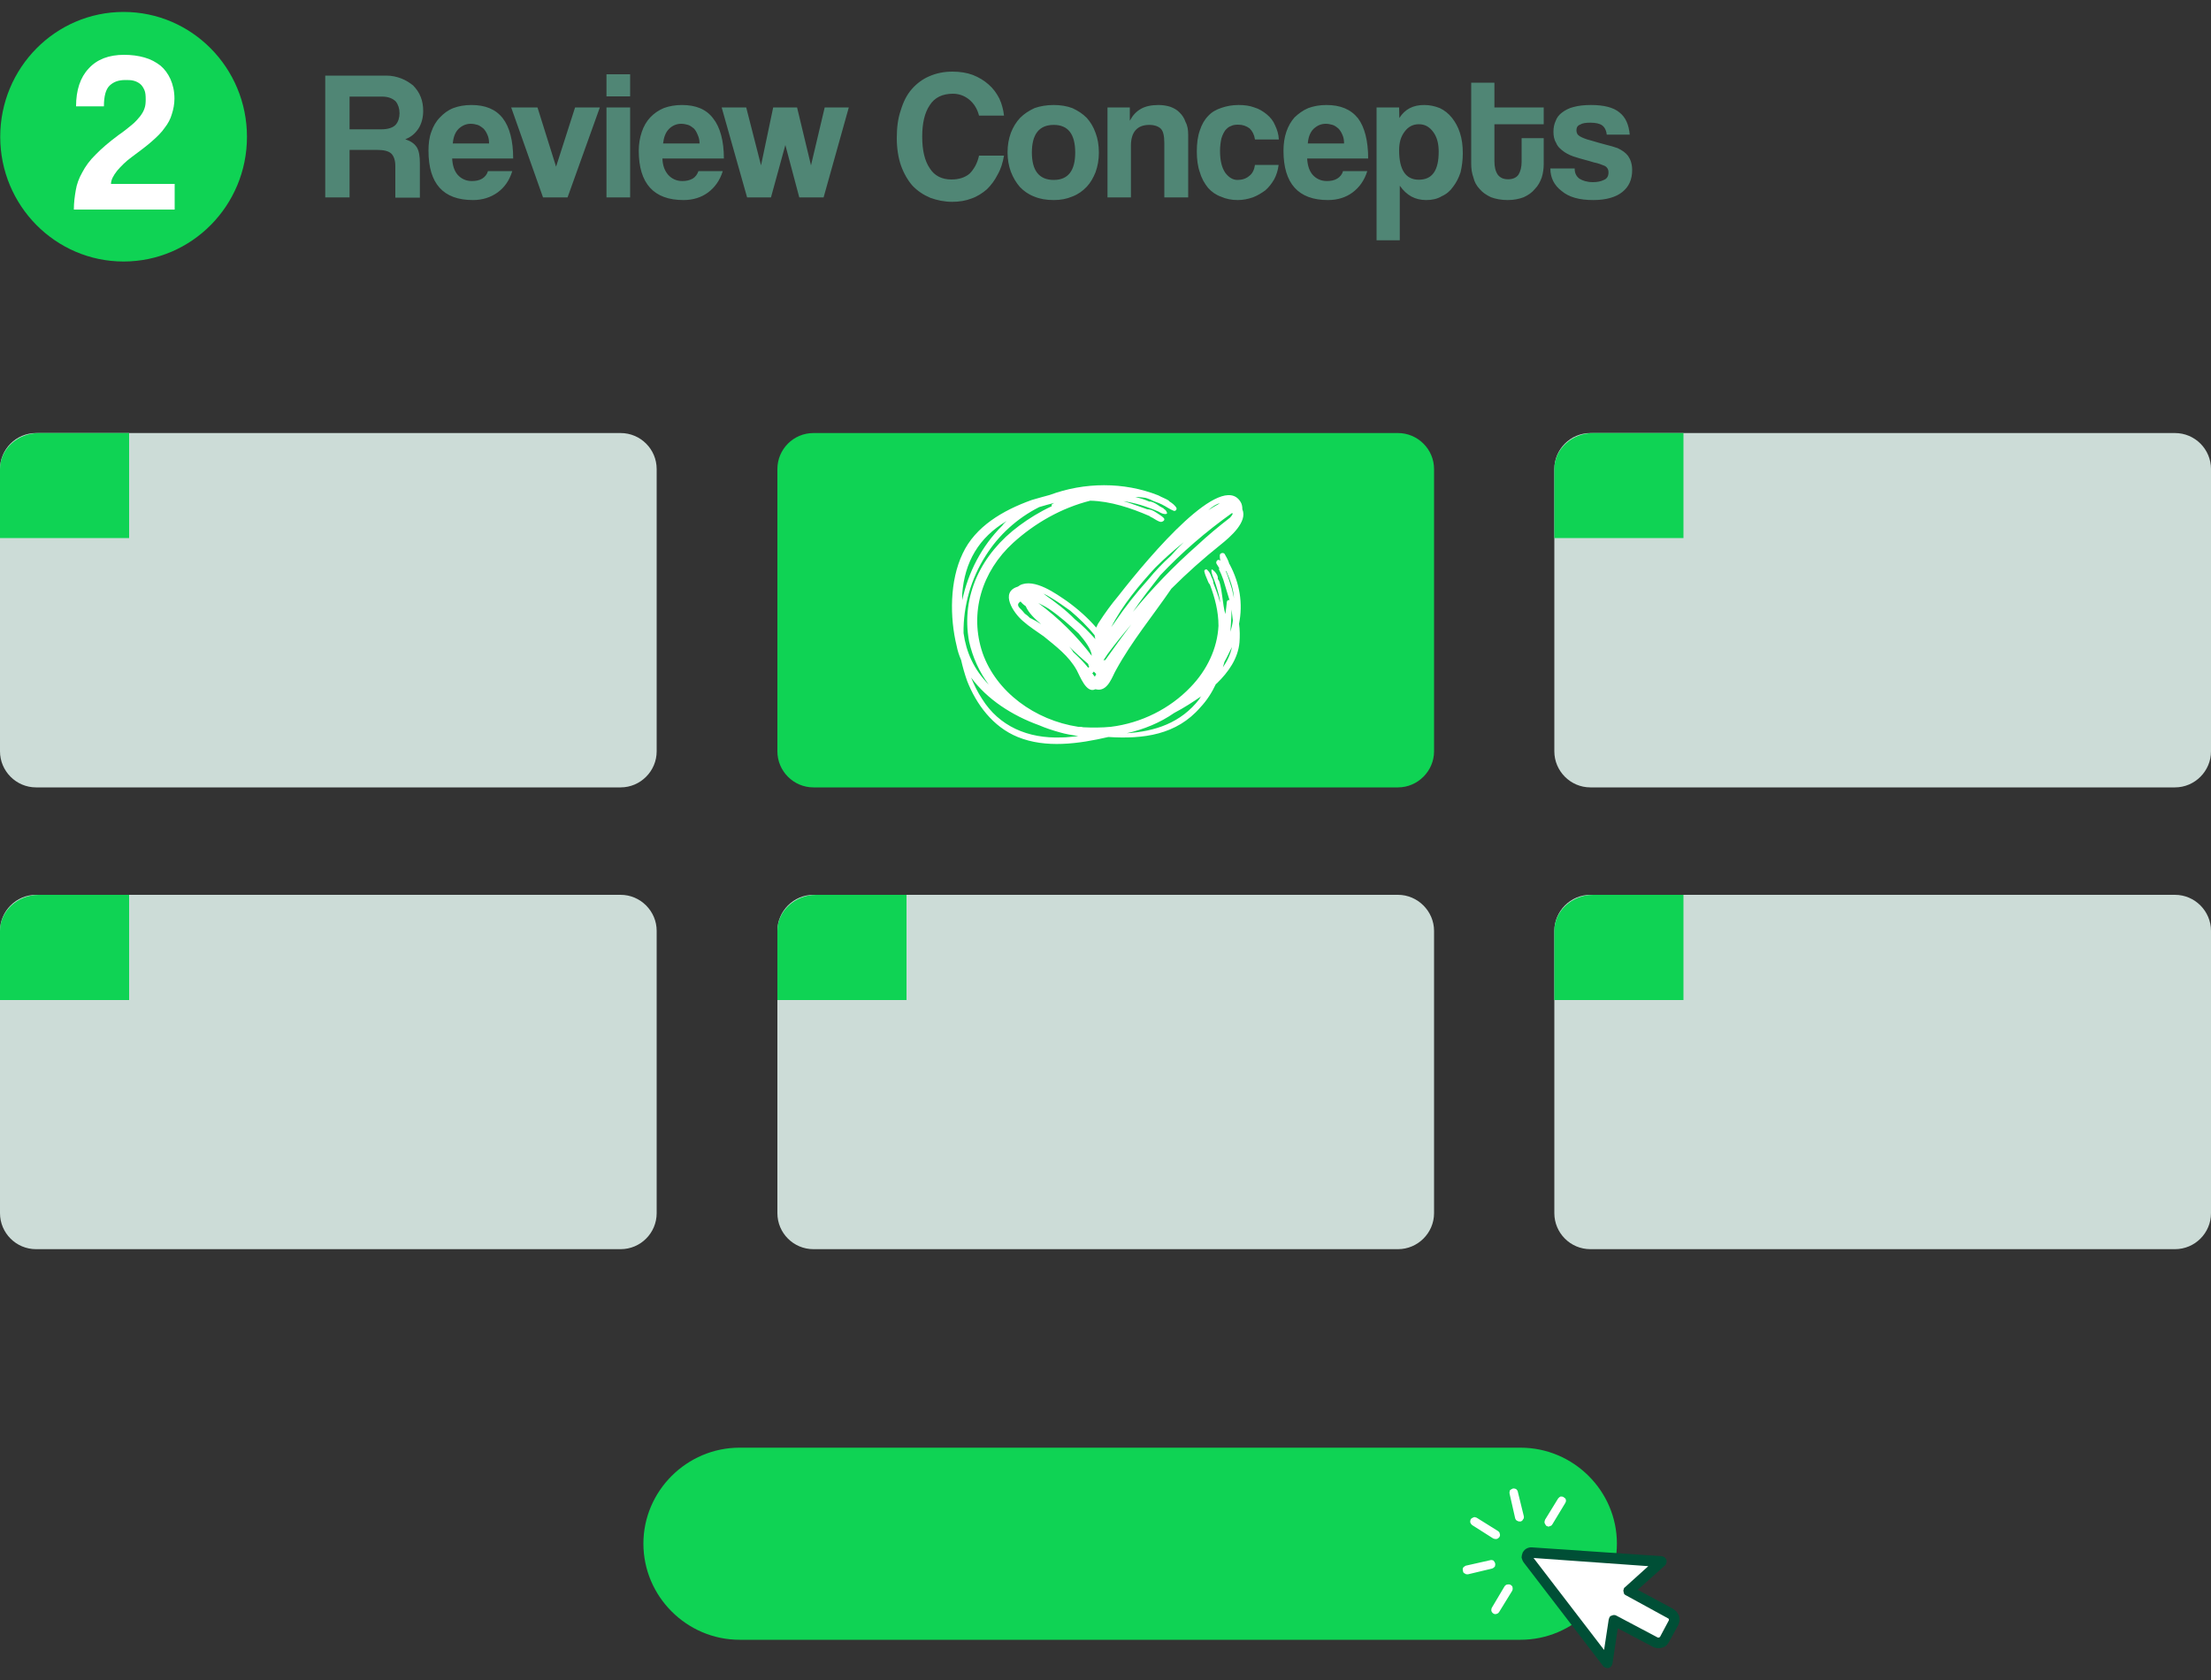
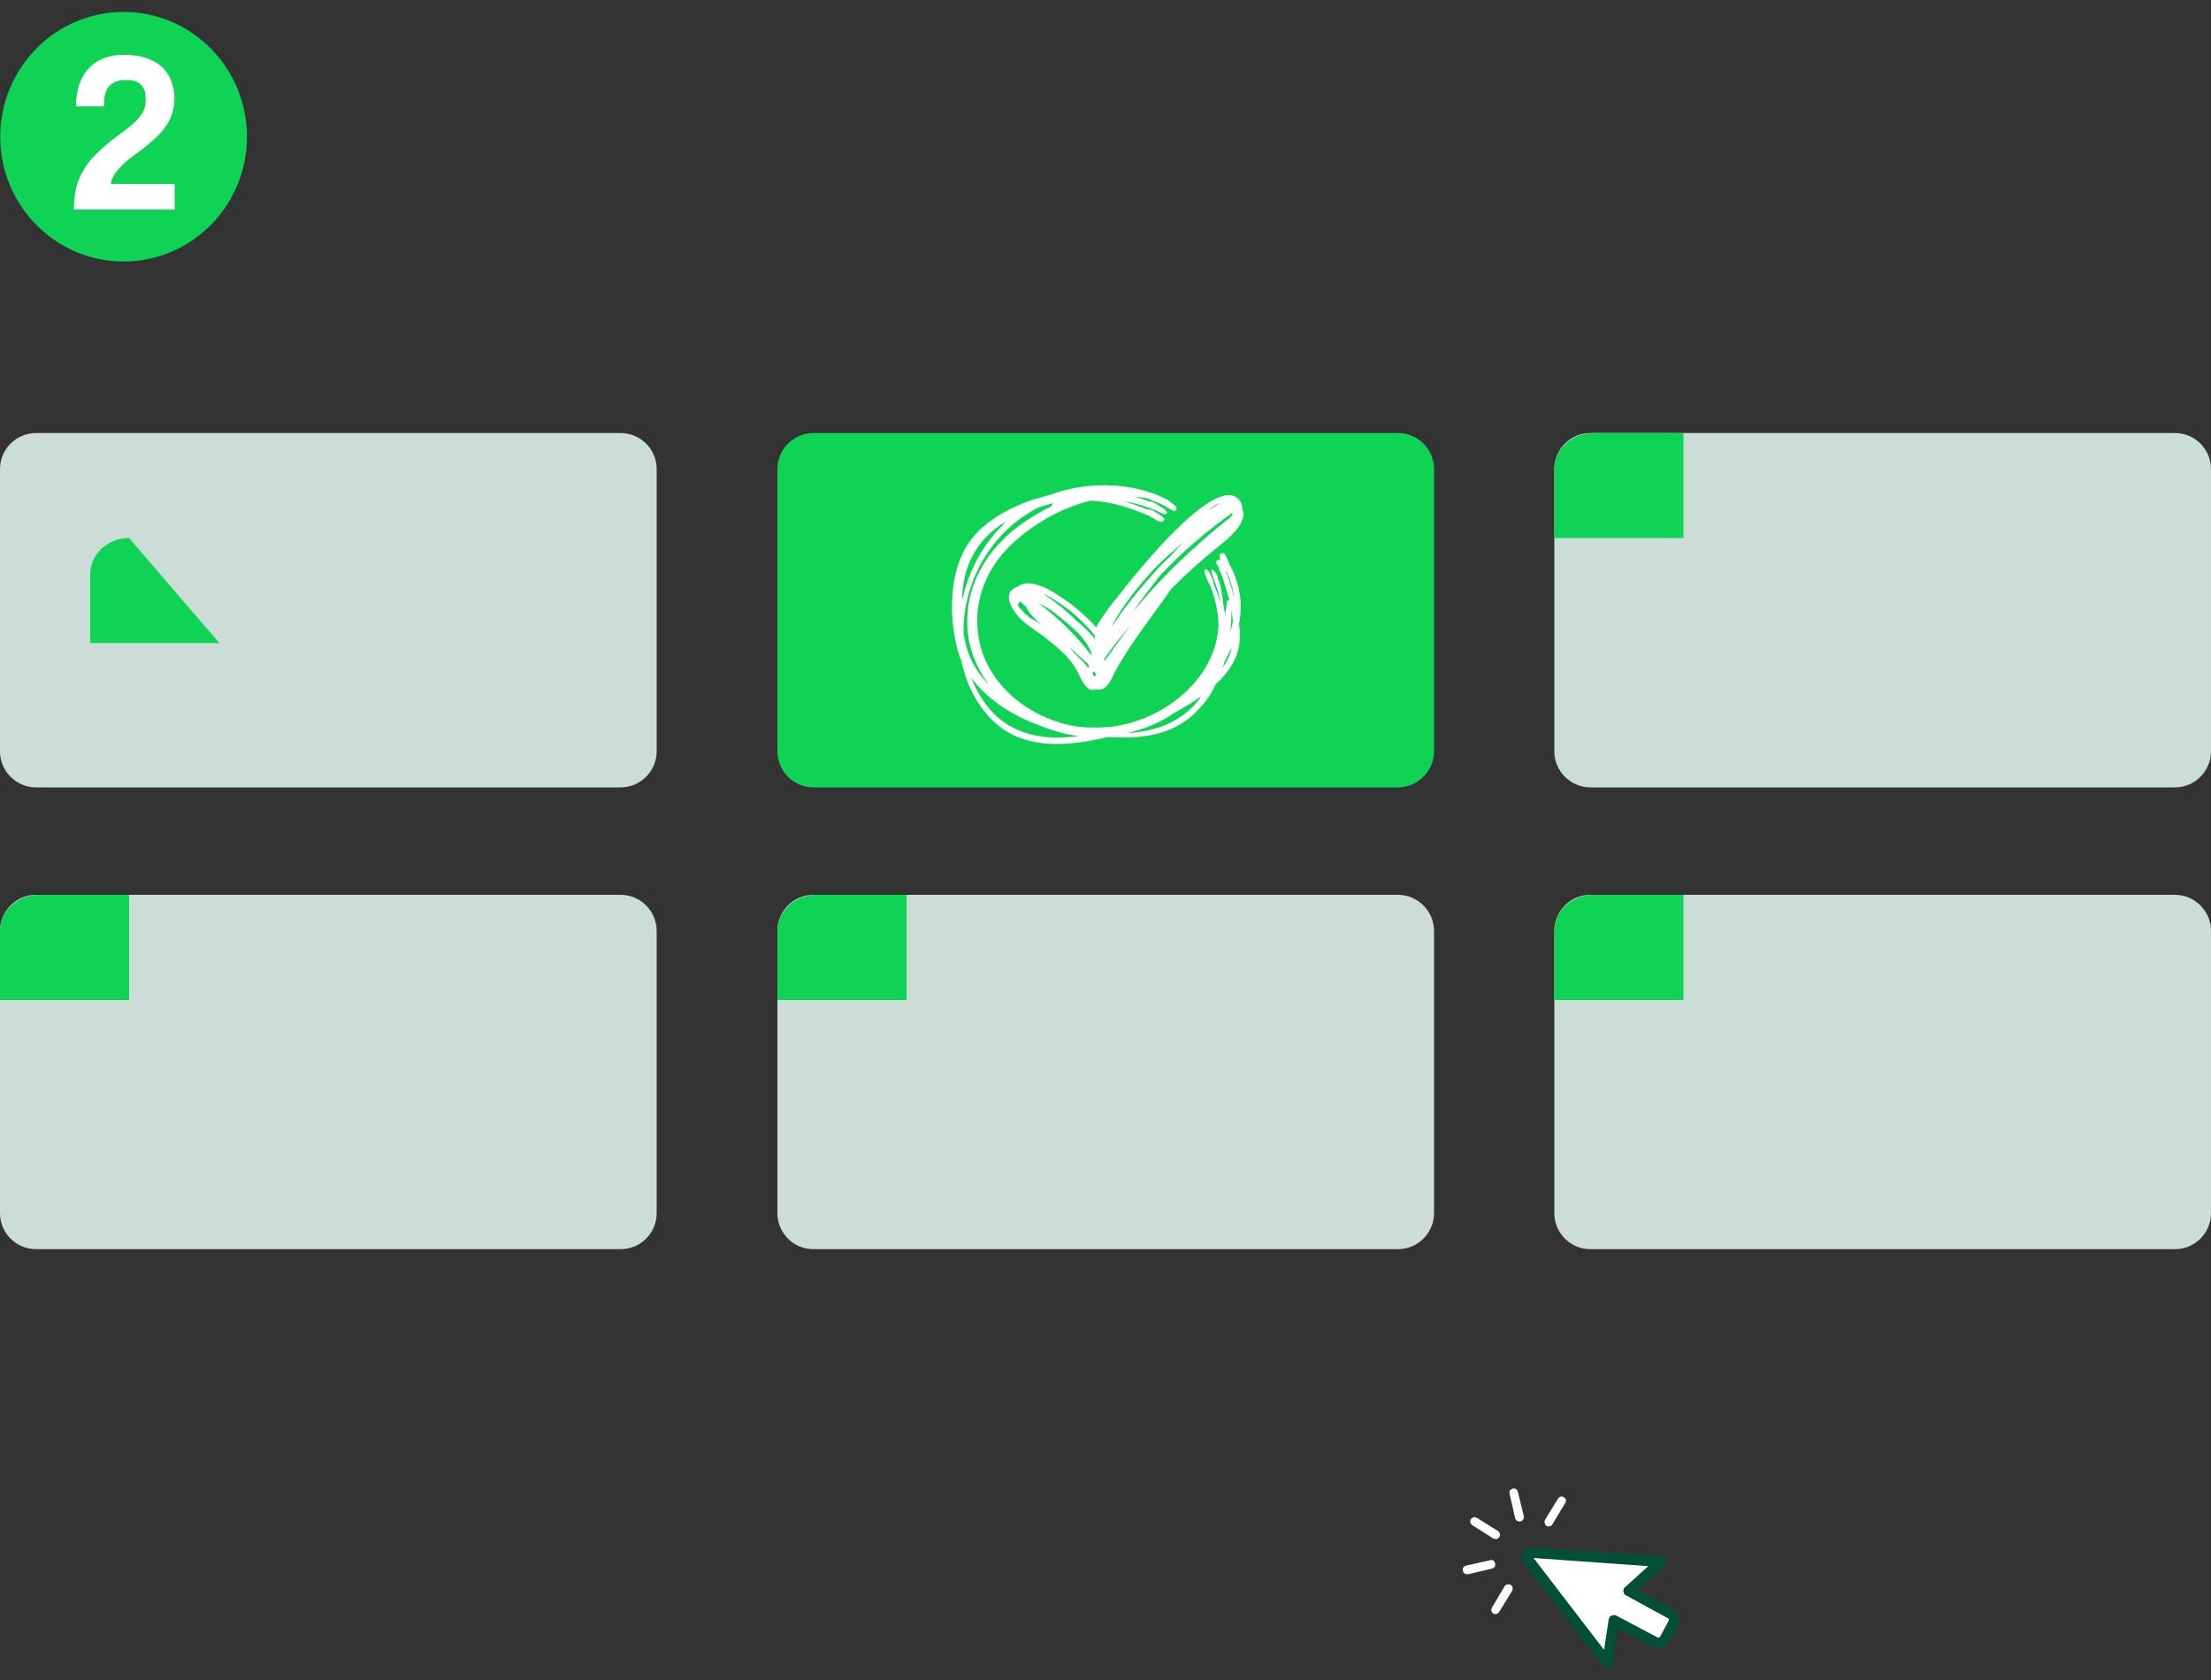
<svg xmlns="http://www.w3.org/2000/svg" xml:space="preserve" width="100px" height="76px" version="1.1" style="shape-rendering:geometricPrecision; text-rendering:geometricPrecision; image-rendering:optimizeQuality; fill-rule:evenodd; clip-rule:evenodd" viewBox="0 0 100 76">
  <rect x="0" y="0" width="100" height="76" fill="#333333" stroke="none" />
  <defs>
    <style type="text/css">
   
    .fil0 {fill:#0FD354}
    .fil5 {fill:#CCDCD7}
    .fil2 {fill:#004F36;fill-rule:nonzero}
    .fil4 {fill:#508675;fill-rule:nonzero}
    .fil3 {fill:white;fill-rule:nonzero}
    .fil1 {fill:white;fill-rule:nonzero}
   
  </style>
  </defs>
  <g id="Layer_x0020_1">
    <g id="_1821293174368">
      <path class="fil0" d="M36.79 19.59l26.44 0c0.89,0 1.63,0.73 1.63,1.63l0 12.77c0,0.89 -0.74,1.63 -1.63,1.63l-26.44 0c-0.9,0 -1.63,-0.74 -1.63,-1.63l0 -12.77c0,-0.9 0.73,-1.63 1.63,-1.63z" />
      <g>
-         <path class="fil0" d="M33.45 65.49l35.32 0c2.4,0 4.36,1.96 4.36,4.34l0 0c0,2.39 -1.96,4.35 -4.36,4.35l-35.32 0c-2.39,0 -4.35,-1.96 -4.35,-4.35l0 0c0,-2.38 1.96,-4.34 4.35,-4.34z" />
        <path class="fil1" d="M72.69 75.22l-3.58 -4.68c-0.11,-0.12 0,-0.32 0.16,-0.3l5.87 0.4 -1.49 1.33 1.91 1.02c0.14,0.08 0.2,0.27 0.13,0.43l-0.4 0.74c-0.08,0.14 -0.28,0.21 -0.42,0.13l-1.87 -0.99 -0.31 1.92 0 0z" />
        <path class="fil2" d="M72.89 73.09l0 0c0.03,-0.02 0.08,-0.03 0.11,-0.03l0 0c0.04,0 0.08,0.01 0.11,0.03l1.87 0.99c0.02,0 0.03,0 0.05,0 0.01,0 0.03,-0.02 0.05,-0.03l0.4 -0.75 0 -0.02 0 -0.03 -0.02 -0.03 -1.9 -1.04c-0.05,-0.02 -0.07,-0.04 -0.1,-0.07 -0.01,-0.03 -0.03,-0.08 -0.03,-0.11l0 0c-0.02,-0.05 0,-0.08 0.01,-0.11 0,-0.05 0.04,-0.08 0.07,-0.1l1.04 -0.94 -5.19 -0.37 3.19 4.16 0.21 -1.38c0.01,-0.04 0.03,-0.08 0.04,-0.11l0 0c0.02,-0.03 0.05,-0.05 0.08,-0.06l0.01 0zm2.38 1.41c-0.08,0.04 -0.18,0.06 -0.26,0.06 -0.08,0 -0.17,-0.02 -0.25,-0.06l-1.59 -0.84 -0.24 1.59c-0.01,0.06 -0.03,0.09 -0.06,0.13l0 0c-0.03,0.03 -0.06,0.06 -0.11,0.08 -0.05,0 -0.1,0 -0.15,-0.02 -0.03,-0.02 -0.08,-0.03 -0.11,-0.08l-3.58 -4.67c-0.05,-0.07 -0.08,-0.14 -0.1,-0.22 0,-0.08 0.02,-0.17 0.05,-0.24 0.05,-0.08 0.11,-0.15 0.18,-0.18 0.06,-0.03 0.14,-0.06 0.24,-0.05l5.87 0.4c0.04,0 0.09,0.03 0.13,0.05 0.03,0.03 0.06,0.08 0.08,0.11 0.01,0.05 0.01,0.1 0,0.14 -0.02,0.05 -0.04,0.1 -0.07,0.12l-1.23 1.1 1.6 0.86c0.06,0.04 0.11,0.09 0.16,0.13 0.05,0.07 0.08,0.13 0.11,0.19 0.02,0.09 0.02,0.15 0.02,0.23 -0.02,0.06 -0.03,0.14 -0.07,0.21l-0.4 0.73c-0.03,0.05 -0.06,0.1 -0.09,0.13 -0.05,0.05 -0.08,0.08 -0.13,0.1l0 0z" />
        <path class="fil3" d="M67.48 72.72l0.57 -0.96c0.04,-0.05 0.08,-0.08 0.13,-0.08 0.05,-0.01 0.1,-0.01 0.15,0.02 0.04,0.03 0.08,0.06 0.08,0.11 0.01,0.05 0.01,0.11 -0.02,0.16l-0.59 0.96c-0.02,0.01 -0.03,0.05 -0.05,0.05 -0.02,0.01 -0.05,0.03 -0.06,0.03 -0.04,0.01 -0.05,0.01 -0.08,0.01 -0.02,-0.01 -0.05,-0.01 -0.07,-0.03 -0.05,-0.03 -0.08,-0.08 -0.09,-0.13 0,-0.04 0,-0.09 0.03,-0.14l0 0zm3.1 -5.02c0.05,0 0.11,0 0.14,0.03 0.05,0.03 0.09,0.06 0.1,0.11 0.02,0.05 0,0.11 -0.03,0.16l-0.58 0.96c-0.01,0.02 -0.03,0.03 -0.04,0.05 -0.04,0.02 -0.05,0.03 -0.08,0.03 -0.02,0.02 -0.05,0.02 -0.07,0.02 -0.03,-0.02 -0.05,-0.02 -0.08,-0.03l0 0c-0.03,-0.04 -0.06,-0.08 -0.08,-0.13 -0.01,-0.05 0,-0.1 0.02,-0.15l0.59 -0.96c0.03,-0.04 0.08,-0.08 0.11,-0.09l0 0zm-2.29 -0.28c0.03,-0.03 0.08,-0.06 0.13,-0.08 0.05,-0.01 0.1,0 0.15,0.02 0.03,0.03 0.08,0.08 0.08,0.13l0.27 1.1c0.01,0.05 0,0.12 -0.04,0.15 -0.01,0.04 -0.06,0.08 -0.11,0.09 -0.04,0 -0.11,0 -0.14,-0.03 -0.05,-0.01 -0.08,-0.06 -0.1,-0.11l-0.25 -1.1c-0.02,-0.07 0,-0.12 0.01,-0.17zm-1.64 1.22c0.04,-0.02 0.09,0 0.14,0.02l0.96 0.6c0.05,0.04 0.08,0.07 0.08,0.12 0.02,0.04 0.02,0.11 -0.02,0.16l0 0c-0.01,0.01 -0.03,0.03 -0.04,0.04 -0.04,0.02 -0.05,0.04 -0.08,0.04 -0.02,0 -0.05,0 -0.08,0 -0.02,0 -0.04,-0.02 -0.07,-0.02l-0.96 -0.61c-0.03,-0.03 -0.06,-0.06 -0.08,-0.11 -0.01,-0.05 0,-0.11 0.02,-0.16 0.03,-0.03 0.08,-0.06 0.13,-0.08l0 0zm0.89 1.95c0.03,0.03 0.07,0.08 0.08,0.13 0.02,0.05 0,0.1 -0.01,0.15 -0.04,0.04 -0.07,0.07 -0.13,0.09l-1.09 0.26c-0.05,0 -0.1,0 -0.14,-0.04 -0.05,-0.01 -0.08,-0.06 -0.08,-0.11 -0.02,-0.06 -0.02,-0.11 0.01,-0.16 0.03,-0.03 0.07,-0.06 0.11,-0.08l1.11 -0.25c0.05,-0.02 0.09,0 0.14,0.01z" />
      </g>
      <path class="fil0" d="M11.17 6.19c0,-3.12 -2.5,-5.65 -5.58,-5.65 -3.08,0 -5.58,2.53 -5.58,5.65 0,3.11 2.5,5.64 5.58,5.64 3.08,0 5.58,-2.53 5.58,-5.64z" />
      <path class="fil3" d="M3.34 9.48c0,-0.32 0.04,-0.61 0.09,-0.89 0.04,-0.25 0.14,-0.53 0.29,-0.79 0.14,-0.27 0.34,-0.55 0.61,-0.81 0.26,-0.27 0.6,-0.56 1.03,-0.88 0.25,-0.17 0.44,-0.33 0.6,-0.46 0.16,-0.13 0.28,-0.27 0.37,-0.38 0.1,-0.13 0.17,-0.25 0.21,-0.38 0.04,-0.11 0.05,-0.26 0.05,-0.39 0,-0.17 -0.01,-0.32 -0.06,-0.43 -0.05,-0.11 -0.11,-0.21 -0.2,-0.28 -0.08,-0.06 -0.17,-0.11 -0.29,-0.14 -0.11,-0.03 -0.24,-0.03 -0.37,-0.03 -0.31,0 -0.53,0.08 -0.71,0.25 -0.18,0.17 -0.26,0.49 -0.26,0.94l-1.26 0c0,-0.73 0.19,-1.31 0.57,-1.71 0.38,-0.42 0.92,-0.62 1.6,-0.62 0.34,0 0.64,0.04 0.92,0.12 0.29,0.08 0.52,0.21 0.73,0.37 0.19,0.16 0.34,0.37 0.45,0.61 0.11,0.25 0.18,0.54 0.18,0.88 0,0.25 -0.05,0.5 -0.12,0.71 -0.06,0.21 -0.17,0.42 -0.32,0.61 -0.14,0.21 -0.36,0.42 -0.6,0.63 -0.24,0.21 -0.55,0.44 -0.9,0.7 -0.26,0.19 -0.47,0.4 -0.65,0.61 -0.18,0.23 -0.28,0.42 -0.28,0.6l2.88 0 0 1.16 -4.56 0 0 0z" />
-       <path class="fil4" d="M15.81 4.37l0 1.48 1.44 0c0.29,0 0.52,-0.07 0.65,-0.21 0.11,-0.13 0.17,-0.31 0.17,-0.52 0,-0.21 -0.06,-0.39 -0.17,-0.53 -0.13,-0.13 -0.33,-0.22 -0.62,-0.22l-1.47 0zm56.86 1.72c-0.02,-0.2 -0.1,-0.34 -0.21,-0.42 -0.11,-0.08 -0.29,-0.12 -0.53,-0.12 -0.21,0 -0.36,0.02 -0.47,0.09 -0.11,0.04 -0.16,0.13 -0.16,0.25 0,0.12 0.04,0.21 0.16,0.28 0.11,0.06 0.27,0.13 0.48,0.18 0.25,0.08 0.46,0.13 0.67,0.19 0.21,0.05 0.38,0.1 0.55,0.16 0.21,0.1 0.37,0.21 0.48,0.36 0.11,0.16 0.18,0.37 0.18,0.63 0,0.44 -0.15,0.76 -0.45,1 -0.29,0.23 -0.73,0.36 -1.31,0.36 -0.63,0 -1.1,-0.13 -1.43,-0.41 -0.34,-0.26 -0.51,-0.6 -0.51,-1.02l1.1 0c0,0.2 0.06,0.34 0.21,0.46 0.14,0.09 0.35,0.16 0.61,0.16 0.19,0 0.36,-0.03 0.5,-0.1 0.15,-0.06 0.21,-0.18 0.21,-0.34 0,-0.14 -0.06,-0.24 -0.18,-0.3 -0.13,-0.05 -0.29,-0.12 -0.47,-0.15 -0.32,-0.1 -0.59,-0.16 -0.8,-0.23 -0.21,-0.06 -0.39,-0.14 -0.54,-0.24 -0.19,-0.13 -0.32,-0.26 -0.38,-0.42 -0.09,-0.14 -0.12,-0.32 -0.12,-0.5 0,-0.18 0.03,-0.34 0.1,-0.49 0.05,-0.14 0.14,-0.27 0.29,-0.38 0.13,-0.1 0.31,-0.2 0.52,-0.25 0.22,-0.06 0.48,-0.09 0.79,-0.09 0.58,0 1.02,0.11 1.29,0.34 0.28,0.22 0.42,0.56 0.46,1l-1.04 0 0 0zm-3.85 0.16l1 0 0 1.17c0,0.2 -0.03,0.42 -0.09,0.61 -0.07,0.19 -0.16,0.37 -0.31,0.52 -0.13,0.16 -0.29,0.27 -0.5,0.37 -0.21,0.08 -0.45,0.13 -0.73,0.13 -0.29,0 -0.55,-0.05 -0.76,-0.13 -0.21,-0.1 -0.37,-0.21 -0.5,-0.36 -0.15,-0.16 -0.24,-0.32 -0.29,-0.53 -0.07,-0.19 -0.1,-0.4 -0.1,-0.63l0 -3.66 1.05 0 0 1.12 2.23 0 0 0.76 -2.23 0 0 1.67c0,0.27 0.05,0.46 0.15,0.61 0.1,0.13 0.24,0.21 0.47,0.21 0.21,0 0.37,-0.07 0.47,-0.21 0.09,-0.15 0.14,-0.34 0.14,-0.58l0 -1.07 0 0zm-4.65 1.88c0.61,0 0.9,-0.42 0.9,-1.27 0,-0.37 -0.08,-0.66 -0.24,-0.88 -0.18,-0.25 -0.39,-0.36 -0.66,-0.36 -0.26,0 -0.47,0.11 -0.63,0.32 -0.18,0.23 -0.26,0.5 -0.26,0.86 0,0.87 0.29,1.33 0.89,1.33zm-1.91 2.74l0 -6.01 1.02 0 0.01 0.48c0.25,-0.4 0.62,-0.59 1.12,-0.59 0.26,0 0.48,0.05 0.71,0.14 0.21,0.1 0.39,0.24 0.55,0.44 0.15,0.19 0.28,0.42 0.36,0.68 0.09,0.27 0.13,0.58 0.13,0.92 0,0.32 -0.04,0.6 -0.1,0.86 -0.08,0.25 -0.2,0.48 -0.34,0.66 -0.13,0.19 -0.31,0.34 -0.52,0.43 -0.19,0.12 -0.44,0.17 -0.69,0.17 -0.51,0 -0.89,-0.21 -1.2,-0.65l0 2.47 -1.05 0 0 0zm-1.47 -4.38c0,-0.14 -0.02,-0.27 -0.07,-0.38 -0.05,-0.12 -0.11,-0.22 -0.19,-0.3 -0.07,-0.06 -0.16,-0.13 -0.26,-0.16 -0.1,-0.03 -0.2,-0.05 -0.31,-0.05 -0.21,0 -0.39,0.08 -0.55,0.23 -0.16,0.16 -0.24,0.39 -0.26,0.66l1.64 0 0 0zm-1.67 0.68c0.02,0.33 0.1,0.57 0.26,0.75 0.16,0.17 0.37,0.27 0.63,0.27 0.18,0 0.34,-0.03 0.47,-0.11 0.13,-0.08 0.23,-0.2 0.26,-0.34l1.1 0c-0.13,0.42 -0.36,0.74 -0.67,0.97 -0.3,0.22 -0.67,0.34 -1.11,0.34 -1.34,0 -2.01,-0.75 -2.01,-2.23 0,-0.31 0.04,-0.6 0.13,-0.86 0.08,-0.24 0.21,-0.47 0.37,-0.65 0.18,-0.17 0.38,-0.32 0.62,-0.42 0.24,-0.09 0.52,-0.14 0.82,-0.14 0.63,0 1.1,0.19 1.43,0.6 0.3,0.4 0.46,1.02 0.46,1.82l-2.76 0 0 0zm-1.29 0.29c-0.03,0.25 -0.1,0.46 -0.2,0.65 -0.11,0.19 -0.24,0.36 -0.4,0.5 -0.18,0.13 -0.36,0.24 -0.57,0.32 -0.21,0.07 -0.43,0.12 -0.68,0.12 -0.27,0 -0.53,-0.05 -0.75,-0.15 -0.23,-0.08 -0.43,-0.22 -0.59,-0.4 -0.16,-0.2 -0.29,-0.42 -0.37,-0.7 -0.1,-0.27 -0.14,-0.6 -0.14,-0.95 0,-0.37 0.04,-0.68 0.14,-0.96 0.08,-0.25 0.21,-0.48 0.37,-0.64 0.16,-0.18 0.36,-0.29 0.6,-0.37 0.23,-0.08 0.49,-0.13 0.78,-0.13 0.26,0 0.5,0.03 0.71,0.11 0.21,0.06 0.4,0.18 0.56,0.31 0.17,0.14 0.3,0.3 0.38,0.5 0.09,0.19 0.16,0.4 0.17,0.64l-1.08 0c-0.03,-0.21 -0.11,-0.37 -0.24,-0.5 -0.15,-0.11 -0.31,-0.17 -0.52,-0.17 -0.11,0 -0.23,0.01 -0.32,0.06 -0.1,0.03 -0.18,0.1 -0.26,0.19 -0.07,0.1 -0.13,0.21 -0.18,0.38 -0.03,0.14 -0.06,0.34 -0.06,0.55 0,0.45 0.08,0.77 0.24,1 0.16,0.21 0.34,0.32 0.55,0.32 0.21,0 0.39,-0.06 0.53,-0.18 0.15,-0.11 0.23,-0.29 0.26,-0.5l1.07 0 0 0zm-5.17 1.47l0 -2.47c0,-0.31 -0.05,-0.52 -0.15,-0.63 -0.11,-0.11 -0.29,-0.18 -0.53,-0.18 -0.55,0 -0.83,0.33 -0.83,0.94l0 2.34 -1.06 0 0 -4.07 1.01 0 0 0.6c0.13,-0.24 0.29,-0.42 0.51,-0.54 0.19,-0.11 0.46,-0.17 0.79,-0.17 0.19,0 0.37,0.03 0.53,0.08 0.16,0.06 0.31,0.14 0.42,0.26 0.13,0.13 0.21,0.25 0.27,0.43 0.09,0.16 0.12,0.36 0.12,0.58l0 2.83 -1.08 0 0 0zm-5 -0.79c0.65,0 0.97,-0.42 0.97,-1.24 0,-0.83 -0.32,-1.25 -0.97,-1.25 -0.66,0 -0.99,0.42 -0.99,1.25 0,0.82 0.33,1.24 0.99,1.24zm0 0.91c-0.34,0 -0.63,-0.05 -0.89,-0.16 -0.26,-0.1 -0.47,-0.25 -0.65,-0.44 -0.17,-0.2 -0.3,-0.42 -0.4,-0.68 -0.1,-0.27 -0.15,-0.57 -0.15,-0.87 0,-0.33 0.05,-0.62 0.15,-0.89 0.1,-0.26 0.24,-0.49 0.42,-0.68 0.18,-0.18 0.39,-0.32 0.65,-0.44 0.25,-0.09 0.55,-0.14 0.87,-0.14 0.31,0 0.6,0.05 0.84,0.14 0.26,0.12 0.47,0.26 0.65,0.44 0.17,0.19 0.3,0.4 0.4,0.68 0.1,0.26 0.15,0.56 0.15,0.89 0,0.32 -0.05,0.61 -0.15,0.89 -0.1,0.25 -0.23,0.48 -0.4,0.66 -0.18,0.19 -0.39,0.34 -0.65,0.44 -0.26,0.11 -0.53,0.16 -0.84,0.16l0 0zm-2.25 -2.01c-0.06,0.33 -0.14,0.6 -0.29,0.86 -0.13,0.26 -0.29,0.47 -0.48,0.66 -0.21,0.18 -0.44,0.33 -0.7,0.42 -0.26,0.1 -0.55,0.15 -0.87,0.15 -0.36,0 -0.68,-0.07 -0.99,-0.18 -0.31,-0.13 -0.58,-0.31 -0.81,-0.55 -0.21,-0.24 -0.39,-0.55 -0.52,-0.91 -0.12,-0.35 -0.19,-0.77 -0.19,-1.24 0,-0.47 0.05,-0.89 0.18,-1.26 0.11,-0.37 0.27,-0.7 0.5,-0.96 0.21,-0.24 0.48,-0.45 0.79,-0.58 0.32,-0.14 0.66,-0.21 1.05,-0.21 0.34,0 0.65,0.05 0.92,0.15 0.28,0.11 0.52,0.26 0.71,0.43 0.21,0.18 0.36,0.39 0.49,0.64 0.11,0.24 0.18,0.5 0.21,0.77l-1.13 0c-0.08,-0.31 -0.23,-0.55 -0.45,-0.73 -0.21,-0.17 -0.46,-0.26 -0.73,-0.26 -0.47,0 -0.83,0.17 -1.05,0.52 -0.23,0.34 -0.34,0.81 -0.34,1.42 0,0.62 0.11,1.09 0.34,1.43 0.21,0.34 0.55,0.51 0.98,0.51 0.34,0 0.62,-0.09 0.83,-0.27 0.19,-0.2 0.34,-0.45 0.42,-0.81l1.13 0 0 0zm-9.26 1.89l-0.63 -2.37 -0.65 2.37 -1.08 0 -1.15 -4.07 1.11 0 0.67 2.62 0.55 -2.62 1.08 0 0.63 2.62 0.62 -2.62 1.09 0 -1.14 4.07 -1.1 0zm-4.51 -2.44c0,-0.14 -0.03,-0.27 -0.08,-0.38 -0.05,-0.12 -0.1,-0.22 -0.18,-0.3 -0.08,-0.06 -0.16,-0.13 -0.26,-0.16 -0.1,-0.03 -0.21,-0.05 -0.31,-0.05 -0.21,0 -0.4,0.08 -0.55,0.23 -0.16,0.16 -0.24,0.39 -0.27,0.66l1.65 0zm-1.68 0.68c0.01,0.33 0.11,0.57 0.27,0.75 0.16,0.17 0.37,0.27 0.63,0.27 0.18,0 0.32,-0.03 0.47,-0.11 0.13,-0.08 0.21,-0.2 0.26,-0.34l1.1 0c-0.13,0.42 -0.36,0.74 -0.67,0.97 -0.3,0.22 -0.67,0.34 -1.11,0.34 -1.34,0 -2.02,-0.75 -2.02,-2.23 0,-0.31 0.05,-0.6 0.14,-0.86 0.08,-0.24 0.21,-0.47 0.38,-0.65 0.16,-0.17 0.37,-0.32 0.61,-0.42 0.24,-0.09 0.52,-0.14 0.82,-0.14 0.63,0 1.1,0.19 1.41,0.6 0.32,0.4 0.49,1.02 0.49,1.82l-2.78 0 0 0zm-2.53 1.76l0 -4.07 1.07 0 0 4.07 -1.07 0zm0 -4.57l0 -1 1.07 0 0 1 -1.07 0zm-2.87 4.57l-1.44 -4.07 1.19 0 0.84 2.68 0.86 -2.68 1.12 0 -1.46 4.07 -1.11 0zm-2.44 -2.44c0,-0.14 -0.02,-0.27 -0.07,-0.38 -0.05,-0.12 -0.11,-0.22 -0.19,-0.3 -0.07,-0.06 -0.17,-0.13 -0.26,-0.16 -0.1,-0.03 -0.2,-0.05 -0.31,-0.05 -0.21,0 -0.39,0.08 -0.55,0.23 -0.16,0.16 -0.24,0.39 -0.26,0.66l1.63 0 0.01 0zm-1.67 0.68c0.02,0.33 0.1,0.57 0.26,0.75 0.16,0.17 0.37,0.27 0.63,0.27 0.18,0 0.34,-0.03 0.47,-0.11 0.13,-0.08 0.22,-0.2 0.26,-0.34l1.1 0c-0.13,0.42 -0.35,0.74 -0.67,0.97 -0.31,0.22 -0.68,0.34 -1.11,0.34 -1.35,0 -2.01,-0.75 -2.01,-2.23 0,-0.31 0.03,-0.6 0.13,-0.86 0.08,-0.24 0.21,-0.47 0.39,-0.65 0.16,-0.17 0.35,-0.32 0.6,-0.42 0.24,-0.09 0.51,-0.14 0.82,-0.14 0.63,0 1.1,0.19 1.42,0.6 0.31,0.4 0.47,1.02 0.47,1.82l-2.76 0 0 0zm-2.57 1.76l0 -1.42c0,-0.26 -0.07,-0.45 -0.18,-0.56 -0.13,-0.12 -0.34,-0.17 -0.68,-0.17l-1.21 0 0 2.15 -1.1 0 0 -5.51 2.76 0c0.25,0 0.47,0.05 0.68,0.13 0.21,0.08 0.39,0.2 0.54,0.32 0.14,0.15 0.26,0.31 0.34,0.52 0.08,0.2 0.11,0.41 0.11,0.63 0,0.29 -0.07,0.57 -0.21,0.79 -0.15,0.23 -0.34,0.39 -0.6,0.49 0.24,0.08 0.41,0.19 0.52,0.36 0.1,0.16 0.14,0.4 0.14,0.72l0 1.56 -1.11 0 0 -0.01z" />
      <path class="fil1" d="M55.72 26.65c-0.09,-0.29 -0.18,-0.59 -0.3,-0.86 0,0.02 0.02,0.04 0.05,0.06 0.18,0.4 0.32,0.8 0.34,1.22 -0.02,-0.15 -0.07,-0.3 -0.09,-0.42zm-0.09 -3.23c-0.52,0.4 -1.02,0.82 -1.47,1.24 -1.07,0.94 -2.04,1.95 -2.92,3.02 0.38,-0.57 0.81,-1.11 1.24,-1.66 0.97,-1.03 2.06,-1.97 3.24,-2.81 0.02,0.02 0.02,0.02 0.04,0.02 -0.04,0.09 -0.09,0.15 -0.13,0.19zm-5.64 6.44c-0.05,0 -0.07,0 -0.09,0.02 0.07,-0.11 0.14,-0.21 0.2,-0.3 0.34,-0.46 0.7,-0.9 1.07,-1.34 -0.41,0.55 -0.79,1.07 -1.18,1.62zm2.26 -4.18c0.41,-0.41 0.84,-0.79 1.29,-1.15 -0.2,0.19 -0.4,0.4 -0.58,0.61 -0.37,0.33 -0.71,0.69 -1.02,1.07 -0.55,0.61 -1.04,1.23 -1.5,1.91 -0.06,0.08 -0.11,0.16 -0.18,0.25 0.5,-0.99 1.29,-1.93 1.99,-2.69l0 0zm2.92 -2.91c-0.18,0.1 -0.36,0.21 -0.52,0.31 0.18,-0.16 0.37,-0.29 0.52,-0.31zm-5.65 7.84c-0.05,-0.04 -0.07,-0.1 -0.12,-0.15 0.02,-0.02 0.05,-0.04 0.07,-0.08l0.11 0.11c-0.02,0.04 -0.04,0.08 -0.06,0.12zm-0.91 -2.6c-0.41,-0.42 -0.88,-0.77 -1.36,-1.11 -0.02,-0.02 -0.04,-0.04 -0.09,-0.06 0.14,0.06 0.25,0.12 0.36,0.19 0.32,0.19 0.61,0.4 0.89,0.6 0.4,0.34 0.79,0.72 1.1,1.11 0,0.07 0.03,0.13 0.03,0.17 -0.28,-0.31 -0.59,-0.63 -0.93,-0.9l0 0zm-1.65 -0.73c0.16,0.08 0.34,0.17 0.49,0.27 0.48,0.33 0.91,0.71 1.34,1.11 0.29,0.34 0.57,0.71 0.59,1.01 -0.68,-0.9 -1.49,-1.7 -2.42,-2.39zm2.26 2.93c-0.2,-0.25 -0.43,-0.48 -0.68,-0.71 -0.04,-0.08 -0.11,-0.17 -0.18,-0.25 0.27,0.27 0.57,0.54 0.86,0.79 0,0.05 0.02,0.09 0.05,0.13 -0.03,0 -0.03,0.02 -0.05,0.04l0 0zm-2.62 -2.24c-0.09,-0.09 -0.16,-0.15 -0.25,-0.21 -0.07,-0.08 -0.14,-0.17 -0.21,-0.23 -0.13,-0.13 -0.13,-0.23 0.02,-0.32 0.07,0.09 0.14,0.15 0.23,0.21 0.14,0.32 0.41,0.57 0.7,0.82 -0.15,-0.1 -0.31,-0.19 -0.47,-0.27 -0.02,0 -0.02,0 -0.02,0zm9.59 -4.93c0,-0.12 -0.02,-0.25 -0.09,-0.35 -0.86,-1.35 -4,2.32 -5.52,4.27 -0.32,0.38 -0.61,0.78 -0.88,1.2 -0.05,0.06 -0.07,0.14 -0.12,0.23 -0.38,-0.44 -0.83,-0.84 -1.33,-1.2 -0.46,-0.31 -1.47,-1.06 -2.13,-0.71 -0.02,0.02 -0.05,0.04 -0.09,0.06 -0.82,0.25 -0.2,1.18 0.23,1.55 0.29,0.26 0.63,0.47 0.95,0.7 0.56,0.46 1.13,0.88 1.49,1.53 0.14,0.25 0.43,1.07 0.84,0.86 0.04,0 0.09,0.02 0.13,0.02 0.46,0.02 0.64,-0.61 0.8,-0.88 0.72,-1.32 1.67,-2.46 2.51,-3.69 0.7,-0.7 1.45,-1.37 2.24,-2 0.41,-0.33 1.22,-1.02 0.97,-1.59l0 0zm-0.54 5.54c0.02,-0.34 0.05,-0.67 0.05,-1.01 0.02,0.17 0.04,0.34 0.06,0.5 -0.02,0.17 -0.06,0.34 -0.11,0.51zm-0.34 1.61c0.02,-0.08 0.05,-0.17 0.07,-0.25 0.13,-0.23 0.22,-0.44 0.34,-0.67 -0.07,0.33 -0.21,0.63 -0.41,0.92l0 0zm-1.06 1.43c-0.84,1.09 -2.02,1.47 -3.29,1.55 0.77,-0.17 1.52,-0.48 2.15,-0.92 0.44,-0.23 0.84,-0.49 1.23,-0.76 -0.05,0.04 -0.07,0.09 -0.09,0.13l0 0zm-6.23 1.74c-1.54,0.06 -2.83,-0.51 -3.6,-1.74 -0.2,-0.3 -0.36,-0.63 -0.5,-0.97 0.73,0.99 1.86,1.72 3.08,2.16 0.3,0.13 0.61,0.23 0.93,0.32 0.27,0.08 0.54,0.12 0.84,0.17 -0.25,0.02 -0.5,0.06 -0.75,0.06zm-4.44 -4.72c-0.02,-1.22 0.34,-2.47 1,-3.5 0.59,-0.94 1.43,-1.7 2.42,-2.2 0.23,-0.07 0.45,-0.13 0.68,-0.19 -0.02,0.02 -0.04,0.02 -0.07,0.04 -0.04,0.02 -0.06,0.06 -0.04,0.11 -0.54,0.25 -1.04,0.56 -1.47,0.88 -1.72,1.27 -2.65,3.18 -2.27,5.24 0.16,0.71 0.46,1.38 0.89,1.95 -0.68,-0.69 -1.02,-1.47 -1.14,-2.33zm-0.06 -1.78c0.11,-1.43 0.74,-2.54 2.01,-3.29 -0.07,0.06 -0.14,0.12 -0.2,0.21 -0.93,0.92 -1.54,2.11 -1.81,3.37 0,-0.1 0,-0.19 0,-0.29l0 0zm12.08 -1.34c0,-0.02 -0.02,-0.05 -0.02,-0.07 -0.04,-0.12 -0.11,-0.25 -0.18,-0.37 -0.04,-0.11 -0.25,-0.07 -0.23,0.06 0,0.06 0,0.15 0.03,0.21l-0.03 0c-0.09,-0.08 -0.2,0.06 -0.15,0.15 0.04,0.06 0.09,0.14 0.13,0.21 -0.02,0.02 -0.02,0.02 -0.02,0.04 0.07,0.14 0.14,0.31 0.2,0.48 0.09,0.29 0.18,0.61 0.28,0.92 -0.05,-0.02 -0.1,0 -0.12,0.07 -0.02,0.18 -0.04,0.37 -0.07,0.56 -0.13,-0.46 -0.13,-1.03 -0.27,-1.47 -0.02,-0.04 -0.04,-0.08 -0.07,-0.12 0.03,-0.15 -0.13,-0.34 -0.24,-0.42 -0.03,-0.02 -0.05,0 -0.05,0.02 0,0.08 0.02,0.17 0.05,0.25 0,0 0,0 0,0 0.11,0.27 0.2,0.55 0.27,0.82 0.04,0.15 0.07,0.27 0.07,0.4 -0.07,-0.3 -0.19,-0.59 -0.3,-0.88 0,-0.09 -0.04,-0.19 -0.09,-0.28 -0.04,-0.12 -0.09,-0.23 -0.18,-0.31 -0.05,-0.08 -0.16,0 -0.14,0.06 0.03,0.13 0.07,0.23 0.12,0.34 0.04,0.08 0.06,0.19 0.13,0.25 0.23,0.61 0.39,1.22 0.39,1.87 -0.05,1.02 -0.52,2.01 -1.27,2.78 -0.93,0.97 -2.22,1.62 -3.6,1.79 -0.41,0.04 -0.84,0.04 -1.25,0.02 -0.06,-0.02 -0.15,-0.02 -0.22,-0.02 -1.97,-0.3 -3.71,-1.58 -4.33,-3.34 -0.61,-1.8 -0.04,-3.69 1.39,-4.99 0.97,-0.88 2.17,-1.57 3.48,-1.9 0.91,0.02 1.84,0.33 2.67,0.69 0.05,0.04 0.09,0.06 0.14,0.08 0.11,0.06 0.25,0.17 0.38,0.19 0.09,0 0.21,-0.08 0.14,-0.17 -0.09,-0.1 -0.23,-0.17 -0.34,-0.25 -0.14,-0.09 -0.25,-0.15 -0.41,-0.15 -0.36,-0.12 -0.72,-0.27 -1.08,-0.37 0.54,0.08 1.08,0.25 1.6,0.48 0.1,0.06 0.21,0.12 0.34,0.1 0.03,-0.02 0.05,-0.04 0.03,-0.06 -0.03,-0.08 -0.07,-0.13 -0.14,-0.17 -0.02,-0.04 -0.05,-0.04 -0.09,-0.06 -0.02,-0.02 -0.05,-0.04 -0.07,-0.04 -0.13,-0.09 -0.27,-0.19 -0.43,-0.23 -0.02,0 -0.04,0 -0.07,0 -0.2,-0.09 -0.4,-0.15 -0.63,-0.21 0.16,0 0.29,0.02 0.45,0.04 0.07,0.02 0.14,0.04 0.23,0.08 0.16,0.09 0.34,0.13 0.5,0.21 0.02,0 0.02,0.02 0.04,0.02 0.18,0.09 0.34,0.21 0.52,0.28 0.09,0.02 0.14,-0.07 0.12,-0.13 -0.07,-0.13 -0.21,-0.23 -0.34,-0.31 0,0 0,0 0,-0.02 -0.14,-0.09 -0.32,-0.15 -0.48,-0.24 -1.56,-0.62 -3.35,-0.6 -4.91,-0.02 -0.27,0.07 -0.54,0.15 -0.82,0.23 -1.31,0.47 -2.55,1.2 -3.12,2.42 -0.59,1.23 -0.59,2.89 -0.27,4.19 0.04,0.21 0.11,0.42 0.2,0.63 0.07,0.31 0.16,0.63 0.27,0.94 0.41,1.05 1.16,2.08 2.29,2.54 1.27,0.52 2.76,0.31 4.1,0 1.58,0.1 3.08,-0.09 4.16,-1.34 0.3,-0.32 0.52,-0.67 0.7,-1.05 0.03,-0.02 0.03,-0.02 0.05,-0.04 0.52,-0.51 0.95,-1.11 1.02,-1.85 0.02,-0.27 0.02,-0.56 -0.02,-0.84 0.18,-0.92 0.04,-1.82 -0.43,-2.7l-0.01 0z" />
      <g>
        <path class="fil5" d="M1.63 19.59l26.44 0c0.9,0 1.63,0.73 1.63,1.63l0 12.77c0,0.89 -0.73,1.63 -1.63,1.63l-26.44 0c-0.9,0 -1.63,-0.74 -1.63,-1.63l0 -12.77c0,-0.9 0.73,-1.63 1.63,-1.63z" />
-         <path class="fil0" d="M5.84 24.34l0 -4.75 -4.08 0c-0.97,0 -1.76,0.73 -1.76,1.63l0 3.12 5.84 0z" />
+         <path class="fil0" d="M5.84 24.34c-0.97,0 -1.76,0.73 -1.76,1.63l0 3.12 5.84 0z" />
        <g>
          <path class="fil5" d="M1.63 40.48l26.44 0c0.9,0 1.63,0.74 1.63,1.63l0 12.77c0,0.9 -0.73,1.63 -1.63,1.63l-26.44 0c-0.9,0 -1.63,-0.73 -1.63,-1.63l0 -12.77c0,-0.89 0.73,-1.63 1.63,-1.63z" />
          <path class="fil0" d="M5.84 45.24l0 -4.76 -4.08 0c-0.97,0 -1.76,0.74 -1.76,1.63l0 3.13 5.84 0z" />
        </g>
      </g>
      <path class="fil5" d="M71.93 19.59l26.44 0c0.9,0 1.63,0.73 1.63,1.63l0 12.77c0,0.89 -0.73,1.63 -1.63,1.63l-26.44 0c-0.9,0 -1.63,-0.74 -1.63,-1.63l0 -12.77c0,-0.9 0.73,-1.63 1.63,-1.63z" />
      <path class="fil0" d="M76.14 24.34l0 -4.75 -4.08 0c-0.97,0 -1.76,0.73 -1.76,1.63l0 3.12 5.84 0z" />
      <g>
        <path class="fil5" d="M71.93 40.48l26.44 0c0.9,0 1.63,0.74 1.63,1.63l0 12.77c0,0.9 -0.73,1.63 -1.63,1.63l-26.44 0c-0.9,0 -1.63,-0.73 -1.63,-1.63l0 -12.77c0,-0.89 0.73,-1.63 1.63,-1.63z" />
        <path class="fil0" d="M76.14 45.24l0 -4.76 -4.08 0c-0.97,0 -1.76,0.74 -1.76,1.63l0 3.13 5.84 0z" />
      </g>
      <g>
        <path class="fil5" d="M36.79 40.48l26.44 0c0.89,0 1.63,0.74 1.63,1.63l0 12.77c0,0.9 -0.74,1.63 -1.63,1.63l-26.44 0c-0.9,0 -1.63,-0.73 -1.63,-1.63l0 -12.77c0,-0.89 0.73,-1.63 1.63,-1.63z" />
        <path class="fil0" d="M41 45.24l0 -4.76 -4.08 0c-0.97,0 -1.76,0.74 -1.76,1.63l0 3.13 5.84 0z" />
      </g>
    </g>
  </g>
</svg>